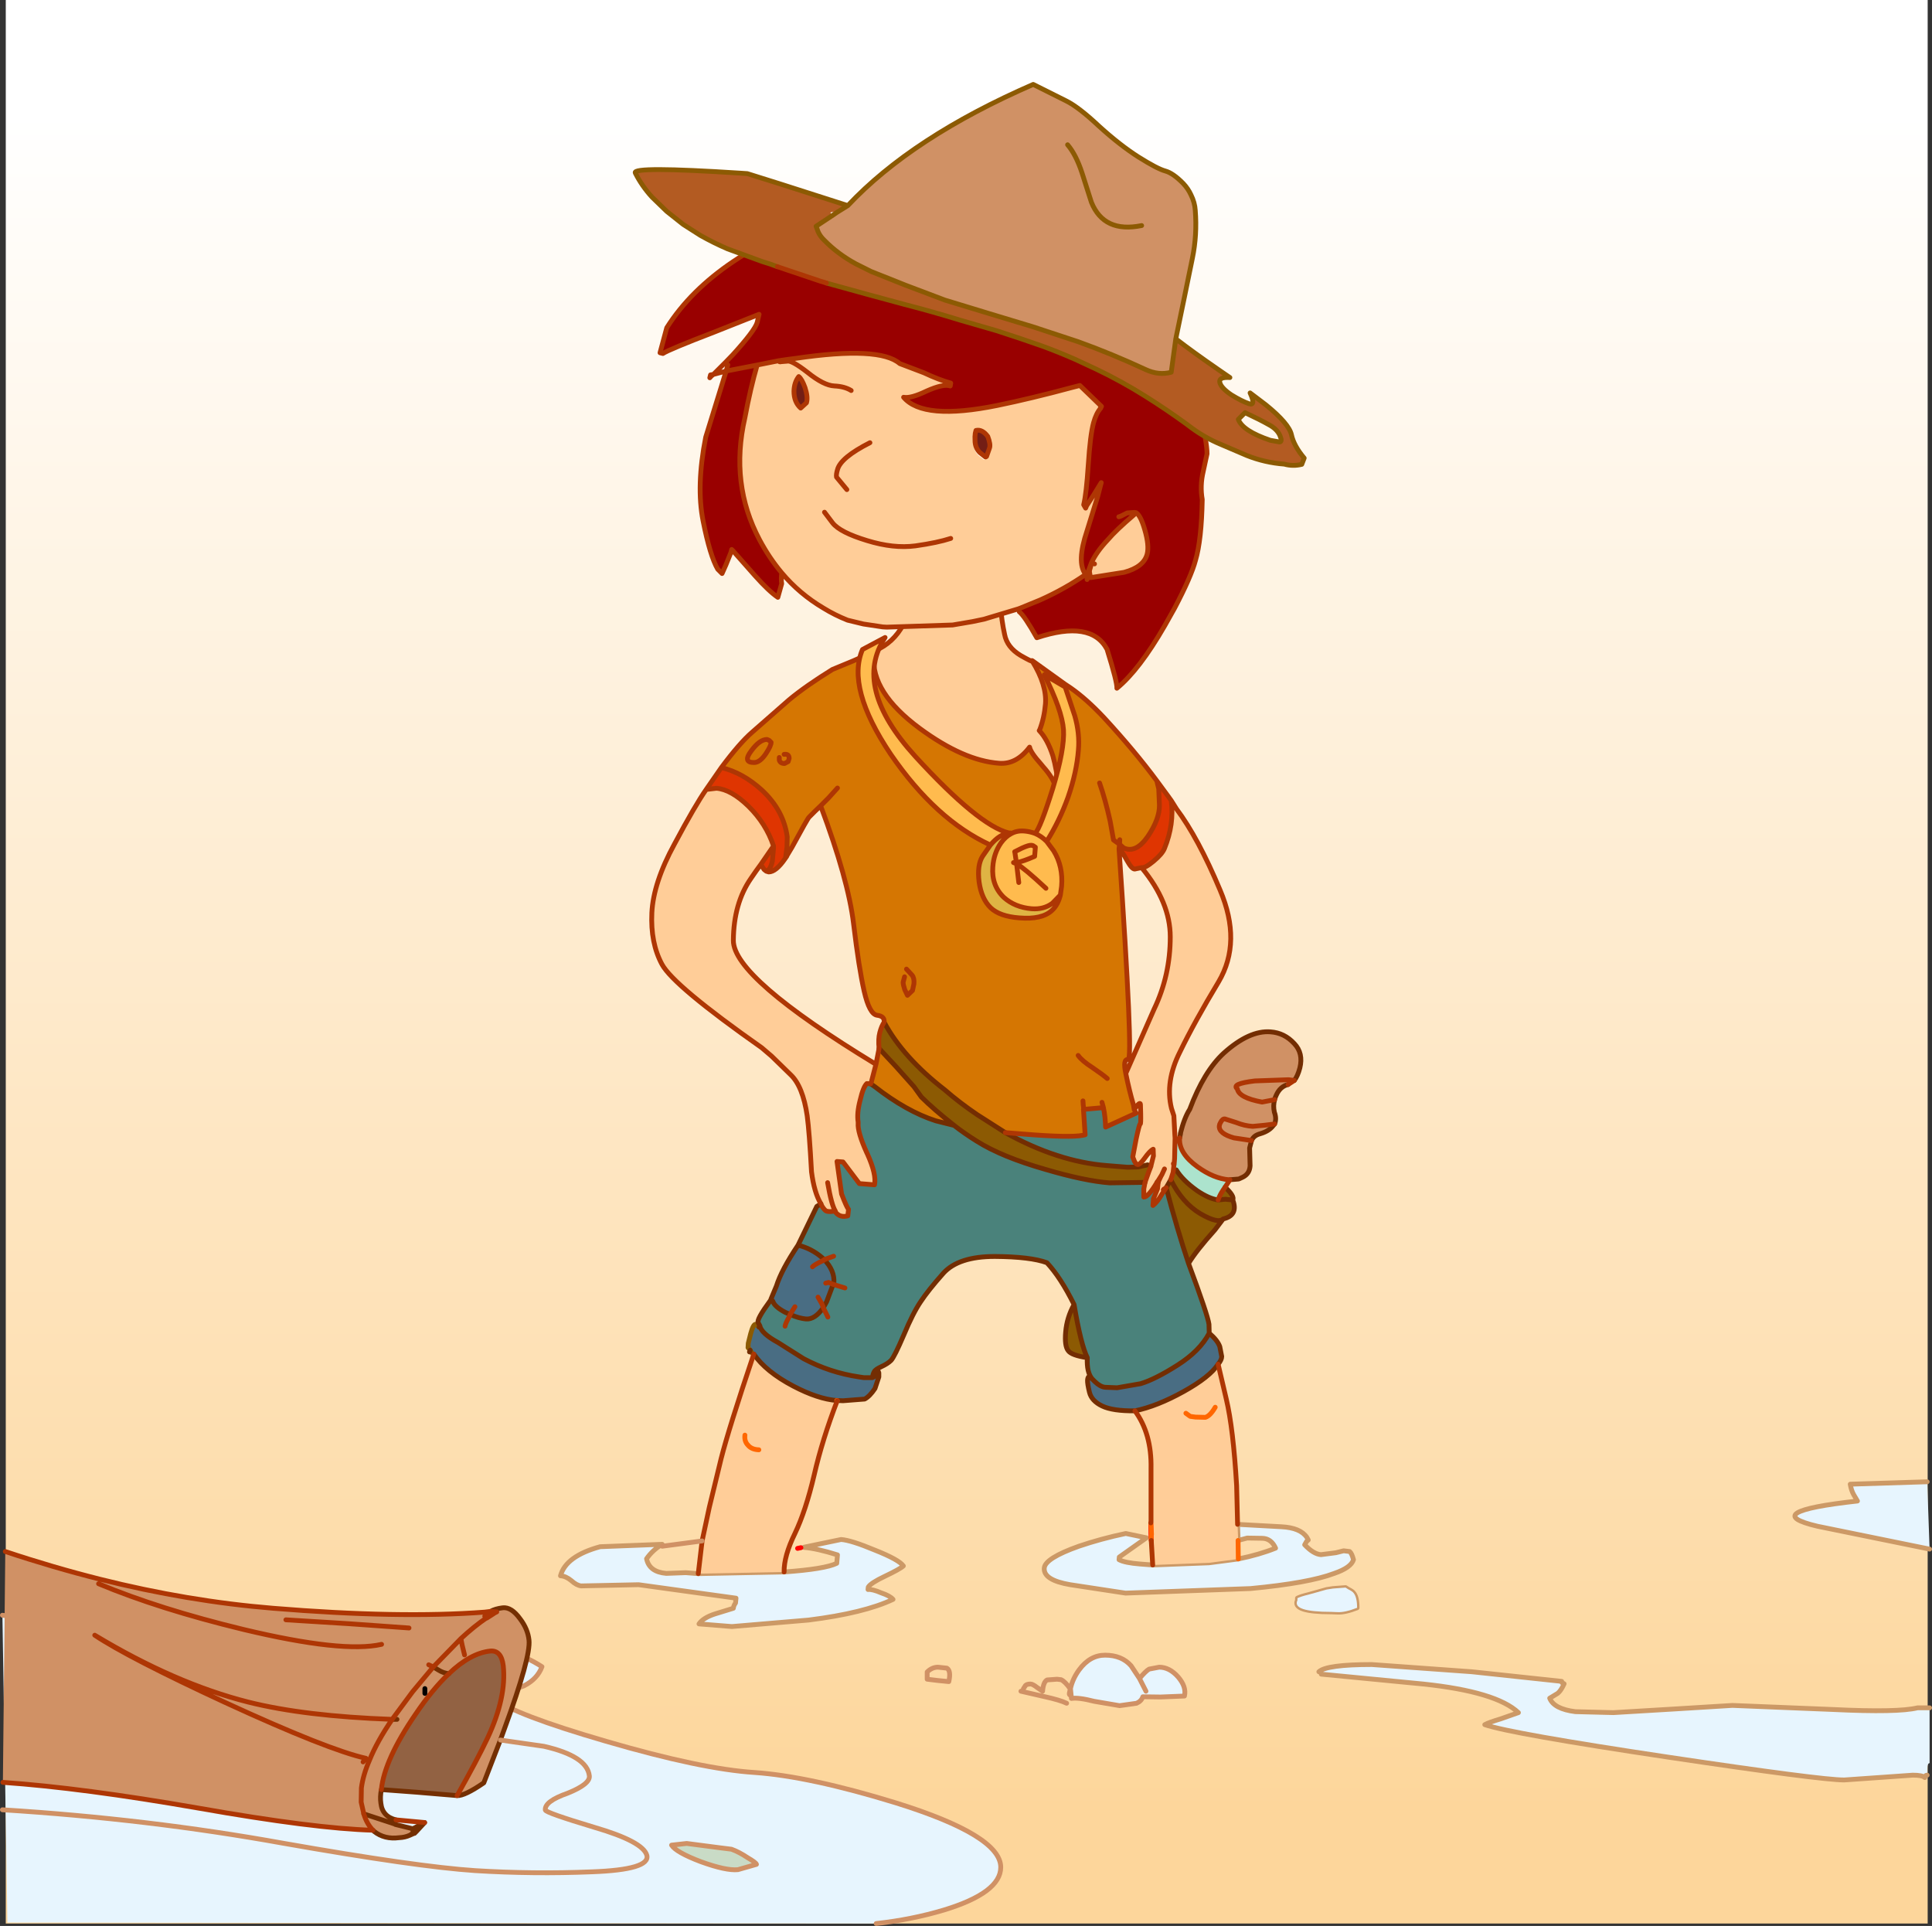
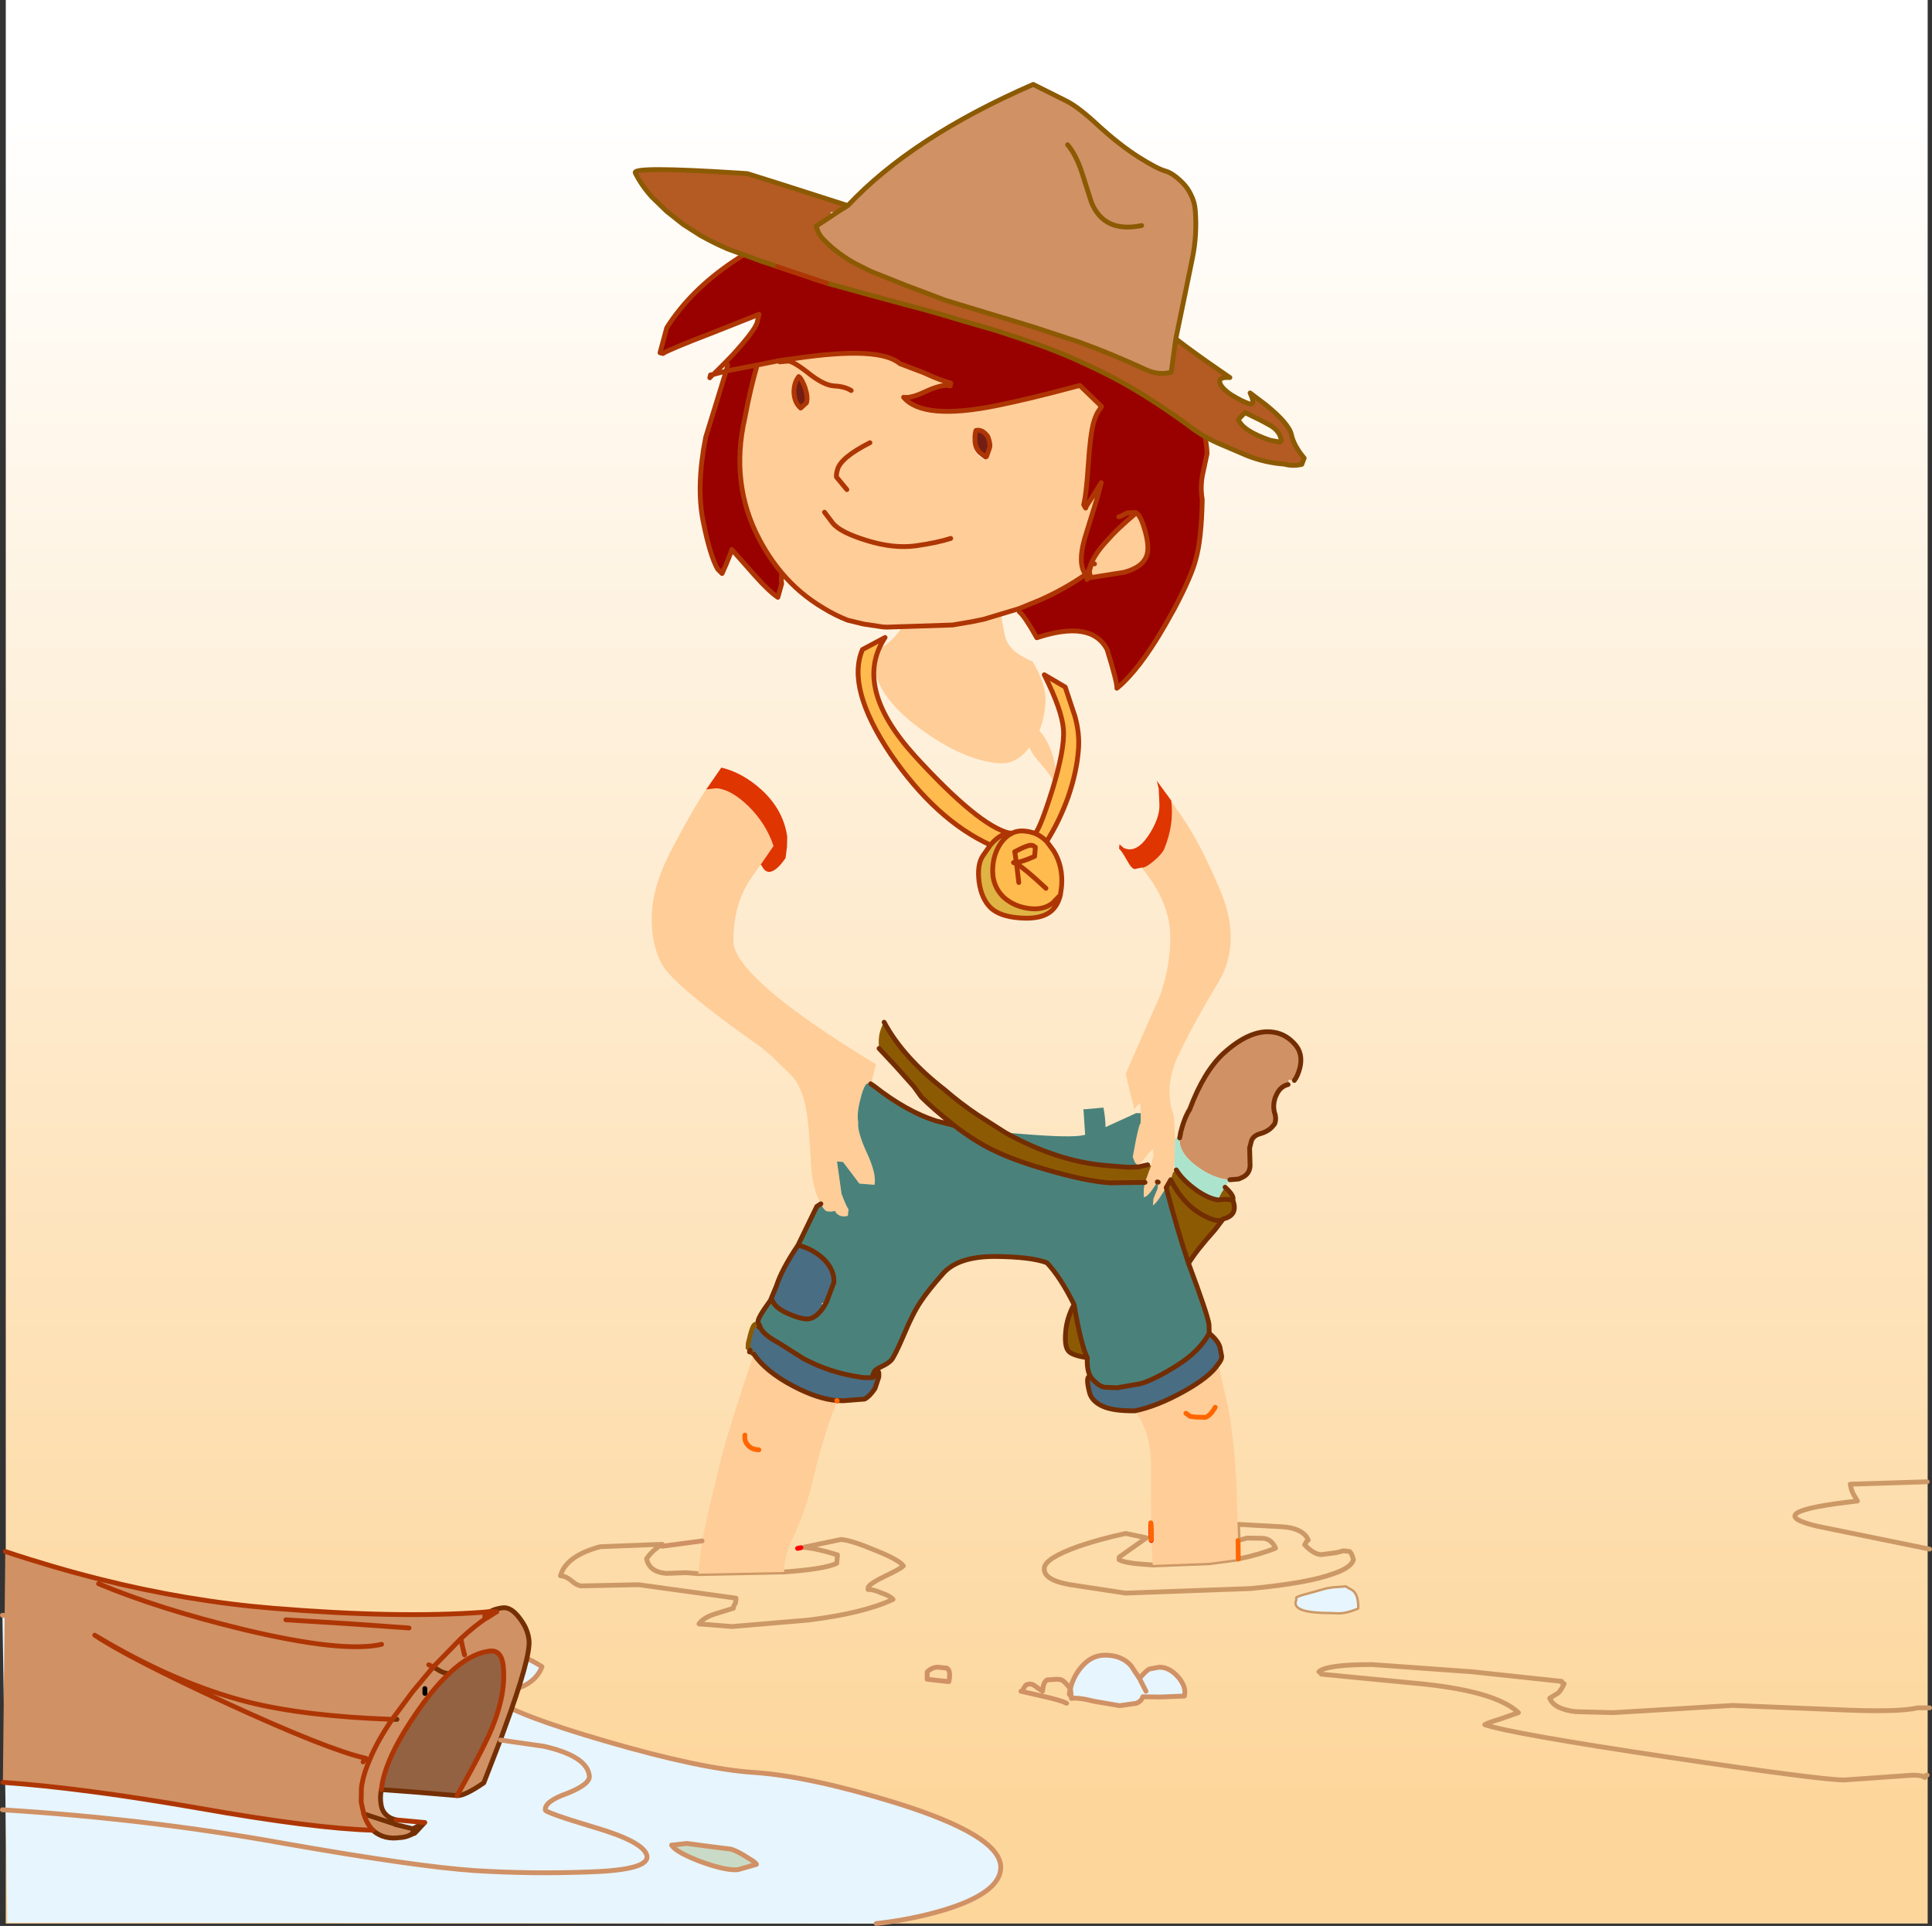
<svg xmlns="http://www.w3.org/2000/svg" height="400.45px" width="401.75px">
  <rect width="100%" height="100%" fill="#333333" stroke="none" />
  <g transform="matrix(1.0, 0.0, 0.0, 1.0, 87.35, 17.55)">
    <path d="M313.5 -17.55 L313.5 382.4 -86.15 382.4 -86.15 -17.55 313.5 -17.55" fill="url(#gradient0)" fill-rule="evenodd" stroke="none" />
    <path d="M-86.85 318.3 Q-52.75 322.6 -41.5 322.6 L-14.1 321.65 Q14.0 321.65 25.35 329.0 24.4 331.55 21.65 332.95 17.85 334.4 15.45 335.65 19.55 338.95 38.65 344.5 58.5 350.3 69.6 351.0 81.0 351.8 98.9 357.3 120.75 364.1 120.75 370.7 120.75 376.0 108.9 379.6 102.2 381.6 94.85 382.4 L-85.8 382.2 -86.85 318.3" fill="#e7f5fe" fill-rule="evenodd" stroke="none" />
    <path d="M-86.85 318.3 Q-52.75 322.6 -41.5 322.6 L-14.1 321.65 Q14.0 321.65 25.35 329.0 24.4 331.55 21.65 332.95 17.85 334.4 15.45 335.65 19.55 338.95 38.65 344.5 58.5 350.3 69.6 351.0 81.0 351.8 98.9 357.3 120.75 364.1 120.75 370.7 120.75 376.0 108.9 379.6 102.2 381.6 94.85 382.4" fill="none" stroke="#d09165" stroke-linecap="round" stroke-linejoin="round" stroke-width="1.0" />
-     <path d="M79.85 304.15 L87.55 302.55 Q89.65 302.7 94.55 304.75 99.6 306.75 100.5 308.05 99.8 308.7 96.65 310.2 93.7 311.6 93.2 312.45 L93.15 312.95 Q94.05 312.85 95.9 313.65 97.7 314.25 98.35 315.0 92.35 317.85 80.8 319.3 L64.85 320.65 58.0 320.1 Q58.85 318.85 61.25 318.05 L65.15 316.85 Q65.2 316.3 65.6 315.75 L65.7 314.75 45.45 311.95 33.5 312.2 Q32.55 312.1 31.45 311.1 30.3 310.15 29.2 310.1 30.3 306.0 37.45 304.05 L50.35 303.55 Q48.35 304.75 47.1 306.55 47.65 309.3 51.2 309.6 L55.25 309.45 57.85 309.65 75.7 309.3 Q84.2 308.7 86.65 307.5 L86.8 305.75 Q82.5 304.4 79.85 304.2 L79.85 304.15 M145.35 306.75 Q146.55 307.4 149.75 307.65 L152.35 307.85 164.05 307.4 170.15 306.6 Q174.55 305.7 177.9 304.35 177.0 302.35 175.15 302.3 L172.0 302.25 170.1 302.75 170.05 302.4 170.1 302.2 170.05 300.95 170.0 299.4 179.1 299.9 Q183.05 300.1 184.4 302.1 L184.7 302.65 184.35 302.95 183.95 303.65 Q185.8 305.6 187.35 305.7 L190.45 305.3 192.05 304.9 193.3 305.05 Q193.75 305.4 194.1 306.75 193.6 308.4 190.1 309.6 184.85 311.6 172.7 312.75 L146.7 313.7 135.2 311.95 Q129.6 311.0 129.8 308.5 129.95 306.45 137.0 303.95 141.55 302.4 146.75 301.3 L151.05 302.2 145.4 306.2 145.35 306.75 M313.9 304.55 L290.6 299.8 Q278.05 296.85 298.9 294.55 L298.1 293.2 Q297.6 292.3 297.4 291.05 L313.4 290.55 313.9 304.55 M313.4 351.55 L313.15 351.6 Q312.9 351.75 312.9 352.05 312.4 351.55 310.4 351.55 L296.15 352.55 Q291.3 352.55 259.5 347.8 226.75 342.9 221.4 341.05 222.2 340.6 224.7 339.85 L228.4 338.55 Q223.8 334.2 208.6 332.6 L187.4 330.55 Q187.4 330.05 186.9 330.05 188.5 328.55 197.9 328.55 L218.7 330.05 237.4 332.05 237.45 332.3 237.9 332.55 Q237.25 334.0 236.55 334.55 L234.9 335.55 Q235.8 337.8 240.25 338.35 L248.15 338.55 260.7 337.8 272.9 337.05 293.85 337.9 Q307.35 338.55 311.4 337.55 L313.9 337.55 313.9 349.05 Q313.55 349.05 313.45 349.75 L313.4 351.55 M188.55 312.95 L189.85 312.75 192.45 312.55 193.0 312.9 Q193.9 313.35 194.1 313.65 194.85 314.5 194.85 316.75 192.3 317.75 190.75 317.65 L189.5 317.6 Q181.25 317.6 182.45 315.2 L182.45 314.75 Q183.15 314.4 184.8 314.0 L188.55 312.95" fill="#e7f5fe" fill-rule="evenodd" stroke="none" />
    <path d="M79.85 304.15 L87.55 302.55 Q89.65 302.7 94.55 304.75 99.6 306.75 100.5 308.05 99.8 308.7 96.65 310.2 93.7 311.6 93.2 312.45 L93.15 312.95 Q94.05 312.85 95.9 313.65 97.7 314.25 98.35 315.0 92.35 317.85 80.8 319.3 L64.85 320.65 58.0 320.1 Q58.85 318.85 61.25 318.05 L65.15 316.85 Q65.2 316.3 65.6 315.75 L65.7 314.75 45.45 311.95 33.5 312.2 Q32.55 312.1 31.45 311.1 30.3 310.15 29.2 310.1 30.3 306.0 37.45 304.05 L50.35 303.55 Q48.35 304.75 47.1 306.55 47.65 309.3 51.2 309.6 L55.25 309.45 57.85 309.65 75.7 309.3 Q84.2 308.7 86.65 307.5 L86.8 305.75 Q82.5 304.4 79.85 304.2 L79.85 304.15 M145.35 306.75 L145.4 306.2 151.05 302.2 146.75 301.3 Q141.55 302.4 137.0 303.95 129.95 306.45 129.8 308.5 129.6 311.0 135.2 311.95 L146.7 313.7 172.7 312.75 Q184.85 311.6 190.1 309.6 193.6 308.4 194.1 306.75 193.75 305.4 193.3 305.05 L192.05 304.9 190.45 305.3 187.35 305.7 Q185.8 305.6 183.95 303.65 L184.35 302.95 184.7 302.65 184.4 302.1 Q183.05 300.1 179.1 299.9 L170.0 299.4 170.05 300.95 170.1 302.2 170.05 302.4 170.1 302.75 172.0 302.25 175.15 302.3 Q177.0 302.35 177.9 304.35 174.55 305.7 170.15 306.6 L164.05 307.4 152.35 307.85 149.75 307.65 Q146.55 307.4 145.35 306.75 M313.9 304.55 L290.6 299.8 Q278.05 296.85 298.9 294.55 L298.1 293.2 Q297.6 292.3 297.4 291.05 L313.4 290.55 M313.4 351.55 L313.15 351.6 Q312.9 351.75 312.9 352.05 312.4 351.55 310.4 351.55 L296.15 352.55 Q291.3 352.55 259.5 347.8 226.75 342.9 221.4 341.05 222.2 340.6 224.7 339.85 L228.4 338.55 Q223.8 334.2 208.6 332.6 L187.4 330.55 Q187.4 330.05 186.9 330.05 188.5 328.55 197.9 328.55 L218.7 330.05 237.4 332.05 237.45 332.3 237.9 332.55 Q237.25 334.0 236.55 334.55 L234.9 335.55 Q235.8 337.8 240.25 338.35 L248.15 338.55 260.7 337.8 272.9 337.05 293.85 337.9 Q307.35 338.55 311.4 337.55 L313.9 337.55 M188.55 312.95 L184.8 314.0 Q183.15 314.4 182.45 314.75 L182.45 315.2 Q181.25 317.6 189.5 317.6 L190.75 317.65 Q192.3 317.75 194.85 316.75 194.85 314.5 194.1 313.65 193.9 313.35 193.0 312.9 L192.45 312.55 189.85 312.75 188.55 312.95" fill="none" stroke="#cc9966" stroke-linecap="round" stroke-linejoin="round" stroke-width="1.0" />
    <path d="M-86.25 305.05 Q-76.35 308.35 -66.6 310.8 -48.3 315.4 -30.55 316.85 -4.35 319.0 13.45 317.65 L14.65 317.5 Q15.6 316.95 17.2 316.75 19.0 316.55 20.8 319.05 22.4 321.15 22.65 323.45 23.05 326.95 17.55 341.9 L16.7 344.25 13.25 353.15 Q9.25 355.9 7.7 355.8 11.85 348.45 14.05 343.8 18.0 335.35 17.3 328.8 16.9 325.5 14.55 325.75 10.45 326.2 6.0 330.45 2.6 333.65 -0.95 338.9 -7.4 348.3 -8.05 354.55 -8.35 356.1 -8.15 357.4 -7.85 360.15 -5.0 360.85 L-5.3 361.7 -11.7 359.6 -5.3 361.7 Q-5.2 361.7 -5.15 361.8 L-1.5 362.7 -1.45 363.6 -2.15 364.05 Q-3.15 364.5 -4.35 364.55 -7.4 364.95 -9.55 363.25 L-9.8 363.0 Q-22.05 362.65 -46.1 358.4 -70.2 354.2 -86.75 353.05 L-86.25 305.05 M13.85 318.9 L13.75 318.9 Q11.25 320.6 8.5 323.15 L2.75 329.05 1.8 328.6 2.75 329.05 8.5 323.15 Q11.25 320.6 13.75 318.9 L13.85 318.9 15.1 318.1 Q15.5 317.8 15.95 317.6 L14.65 317.5 13.45 318.5 13.85 318.9 M9.25 326.55 Q8.7 324.45 8.5 323.15 8.7 324.45 9.25 326.55 M2.75 329.05 L3.75 329.65 Q4.85 330.35 6.0 330.45 4.85 330.35 3.75 329.65 L2.75 329.05 -1.55 334.2 -5.8 339.95 -1.55 334.2 2.75 329.05 M-4.8 339.95 L-5.8 339.95 -4.8 339.95 M-11.7 359.6 L-12.25 357.15 -12.2 354.2 Q-11.85 351.5 -10.5 348.4 -8.95 344.55 -5.8 339.95 -24.0 339.3 -35.75 336.35 -50.95 332.5 -67.65 322.45 -60.6 327.15 -40.4 336.5 -19.1 346.3 -11.25 348.05 L-11.85 348.8 -11.25 348.05 Q-19.1 346.3 -40.4 336.5 -60.6 327.15 -67.65 322.45 -50.95 332.5 -35.75 336.35 -24.0 339.3 -5.8 339.95 -8.95 344.55 -10.5 348.4 -11.85 351.5 -12.2 354.2 L-12.25 357.15 -11.7 359.6 Q-11.1 361.65 -9.8 363.0 -11.1 361.65 -11.7 359.6 M-8.0 324.35 Q-16.05 326.2 -36.75 321.25 -54.3 317.0 -66.85 311.75 -54.3 317.0 -36.75 321.25 -16.05 326.2 -8.0 324.35 M-2.3 320.95 L-14.95 320.05 -27.9 319.25 -14.95 320.05 -2.3 320.95" fill="#d09165" fill-rule="evenodd" stroke="none" />
    <path d="M-8.05 354.55 Q-7.4 348.3 -0.95 338.9 2.6 333.65 6.0 330.45 10.45 326.2 14.55 325.75 16.9 325.5 17.3 328.8 18.0 335.35 14.05 343.8 11.85 348.45 7.7 355.8 L-0.65 355.1 -8.05 354.55" fill="#926243" fill-rule="evenodd" stroke="none" />
    <path d="M69.95 370.1 L68.2 370.6 66.1 371.2 Q63.65 371.45 58.4 369.55 53.25 367.6 52.3 366.1 L55.45 365.75 62.35 366.65 64.75 366.95 Q66.3 367.5 68.1 368.7 69.9 369.75 69.95 370.1" fill="#c9dbc6" fill-rule="evenodd" stroke="none" />
    <path d="M14.65 317.5 Q15.6 316.95 17.2 316.75 19.0 316.55 20.8 319.05 22.4 321.15 22.65 323.45 23.05 326.95 17.55 341.9 L16.7 344.25 13.25 353.15 Q9.25 355.9 7.7 355.8 L-0.65 355.1 -8.05 354.55 Q-8.35 356.1 -8.15 357.4 -7.85 360.15 -5.0 360.85 M6.0 330.45 Q4.85 330.35 3.75 329.65 L2.75 329.05 M-5.8 339.95 L-4.8 339.95 M-11.7 359.6 L-5.3 361.7 Q-5.2 361.7 -5.15 361.8 L-1.5 362.7 -1.45 363.6 -2.15 364.05 Q-3.15 364.5 -4.35 364.55 -7.4 364.95 -9.55 363.25 L-9.8 363.0 M0.95 361.4 L-0.75 363.25 -1.15 363.65 -1.25 363.65 -2.15 364.05 M0.95 361.4 L-1.5 362.7" fill="none" stroke="#742f02" stroke-linecap="round" stroke-linejoin="round" stroke-width="1.0" />
    <path d="M16.7 344.25 L25.75 345.55 Q34.75 347.6 35.2 351.7 35.4 353.4 30.7 355.3 25.85 357.0 26.05 358.8 26.1 359.35 36.25 362.4 46.35 365.35 47.15 368.2 47.95 371.2 35.75 371.65 23.5 372.15 11.45 371.4 -0.65 370.6 -28.5 365.7 -56.45 360.65 -86.85 358.75 M69.95 370.1 Q69.9 369.75 68.1 368.7 66.3 367.5 64.75 366.95 L62.35 366.65 55.45 365.75 52.3 366.1 Q53.25 367.6 58.4 369.55 63.65 371.45 66.1 371.2 L68.2 370.6 69.95 370.1" fill="none" stroke="#d09165" stroke-linecap="round" stroke-linejoin="round" stroke-width="1.0" />
    <path d="M-86.25 305.05 Q-76.35 308.35 -66.6 310.8 -48.3 315.4 -30.55 316.85 -4.35 319.0 13.45 317.65 L14.65 317.5 15.95 317.6 Q15.5 317.8 15.1 318.1 L13.85 318.9 13.45 318.5 14.65 317.5 M1.8 328.6 L2.75 329.05 8.5 323.15 Q11.25 320.6 13.75 318.9 L13.85 318.9 M7.7 355.8 Q11.85 348.45 14.05 343.8 18.0 335.35 17.3 328.8 16.9 325.5 14.55 325.75 10.45 326.2 6.0 330.45 2.6 333.65 -0.95 338.9 -7.4 348.3 -8.05 354.55 M8.5 323.15 Q8.7 324.45 9.25 326.55 M2.75 329.05 L-1.55 334.2 -5.8 339.95 Q-8.95 344.55 -10.5 348.4 -11.85 351.5 -12.2 354.2 L-12.25 357.15 -11.7 359.6 Q-11.1 361.65 -9.8 363.0 -22.05 362.65 -46.1 358.4 -70.2 354.2 -86.75 353.05 M-66.85 311.75 Q-54.3 317.0 -36.75 321.25 -16.05 326.2 -8.0 324.35 M-11.85 348.8 L-11.25 348.05 Q-19.1 346.3 -40.4 336.5 -60.6 327.15 -67.65 322.45 -50.95 332.5 -35.75 336.35 -24.0 339.3 -5.8 339.95 M-27.9 319.25 L-14.95 320.05 -2.3 320.95 M-5.0 360.85 L0.95 361.4" fill="none" stroke="#ae3604" stroke-linecap="round" stroke-linejoin="round" stroke-width="1.0" />
    <path d="M156.2 148.9 L157.3 150.65 Q161.8 156.65 166.35 167.5 170.95 178.3 166.05 186.6 161.05 194.9 158.0 201.2 154.9 207.35 156.25 212.9 L156.75 214.45 156.95 218.3 157.0 219.1 156.9 223.35 156.8 224.6 156.65 224.4 156.75 224.8 156.6 226.2 156.1 227.75 155.15 229.4 154.2 230.85 Q153.3 232.4 152.4 233.1 L152.5 231.7 153.35 229.65 153.5 228.25 153.5 228.2 154.1 226.95 153.35 228.15 153.3 228.2 Q151.4 231.4 150.5 231.35 L150.5 229.65 150.75 228.3 151.55 226.05 152.0 224.9 152.0 224.8 152.5 222.8 152.45 221.4 Q151.75 221.75 150.65 223.3 149.7 224.6 149.25 224.6 148.85 224.55 148.55 223.9 L148.2 223.0 148.9 219.3 Q149.6 216.05 149.75 216.15 149.9 216.25 149.85 213.9 L149.8 212.1 Q149.75 211.35 148.5 213.15 L148.35 212.2 Q147.5 209.35 146.75 205.65 L152.65 192.25 Q156.0 185.25 156.0 177.25 156.0 170.05 150.05 162.85 150.75 163.0 152.55 161.5 154.35 160.0 154.8 158.85 156.85 153.8 156.2 148.9 M165.95 266.1 L167.65 273.35 Q169.1 279.45 169.8 291.35 L170.0 299.4 170.05 300.95 170.1 302.2 170.05 302.4 170.1 302.75 170.15 306.6 164.05 307.4 152.35 307.85 152.05 302.75 152.05 302.6 152.05 302.55 152.05 302.4 Q152.0 301.85 152.1 301.5 L152.0 299.5 151.95 299.2 151.95 299.15 151.95 299.1 151.95 299.05 152.0 298.9 152.0 287.75 Q152.15 280.55 148.65 275.8 153.25 274.85 158.75 271.8 164.25 268.75 165.95 266.1 M86.75 273.7 Q83.65 281.75 81.95 289.15 80.2 296.6 77.95 301.3 75.65 306.0 75.7 309.3 L57.85 309.65 58.65 302.85 60.15 295.85 62.6 285.75 Q64.2 279.45 69.4 264.0 71.9 267.65 77.6 270.65 82.75 273.35 86.65 273.65 L86.75 273.7 M59.5 146.6 L61.65 146.35 Q64.7 146.6 68.3 150.1 71.95 153.7 73.5 158.35 L70.85 162.2 Q69.95 163.4 68.8 165.1 65.2 170.3 65.15 178.0 65.1 185.7 94.8 203.75 L93.85 207.4 93.7 207.8 92.9 207.75 Q92.15 208.45 91.5 211.25 90.8 213.95 91.1 215.75 L91.1 216.0 Q90.95 217.85 92.9 222.15 L93.0 222.35 Q94.95 226.65 94.5 228.8 L91.35 228.55 87.95 224.05 86.7 223.95 87.65 230.7 Q88.7 233.45 89.1 233.9 L88.95 235.25 Q87.35 235.7 86.4 234.5 L86.35 234.25 Q84.6 234.55 84.2 234.05 83.65 233.5 83.35 232.75 81.95 230.4 81.4 226.1 80.95 217.8 80.5 214.45 79.6 208.3 77.05 205.9 L73.1 202.05 71.05 200.3 Q52.7 187.4 50.3 182.95 47.9 178.5 48.2 172.25 48.5 166.0 52.9 157.95 57.25 149.8 59.5 146.6 M84.75 228.35 Q85.55 233.0 86.35 234.25 85.55 233.0 84.75 228.35 M127.3 119.9 Q130.35 124.85 130.05 128.8 129.8 131.75 128.85 134.2 L128.75 134.35 Q130.5 136.2 131.6 139.65 132.4 142.5 132.8 146.35 L132.2 146.3 Q131.75 144.3 129.55 141.85 L129.1 141.3 Q126.95 138.9 126.75 137.8 124.0 141.45 120.4 141.15 113.0 140.6 103.9 133.9 93.75 126.4 94.35 118.8 L94.5 117.9 95.65 117.25 Q99.1 115.4 100.95 111.4 L120.6 107.7 Q120.95 111.65 121.55 114.35 122.05 117.05 124.9 118.75 127.45 120.2 127.3 119.9 M154.8 225.5 L154.25 226.7 154.1 226.95 154.25 226.7 154.8 225.5 M155.15 229.4 L155.05 229.45 154.95 229.55 Q154.65 229.65 154.55 229.85 L154.65 230.15 155.15 229.4 M165.35 275.05 Q164.3 276.85 163.3 277.15 L161.25 277.1 160.15 276.95 159.25 276.3 160.15 276.95 161.25 277.1 163.3 277.15 Q164.3 276.85 165.35 275.05 M70.45 283.9 Q68.95 283.85 68.2 282.95 67.4 282.15 67.55 280.85 67.4 282.15 68.2 282.95 68.95 283.85 70.45 283.9" fill="#ffcd98" fill-rule="evenodd" stroke="none" />
    <path d="M62.65 142.05 Q67.1 143.1 71.1 146.75 75.6 150.95 76.35 156.45 L76.3 158.55 76.0 160.85 75.9 161.0 Q74.0 163.75 72.5 163.75 L72.0 163.6 71.55 163.25 70.85 162.2 73.5 158.35 Q71.95 153.7 68.3 150.1 64.7 146.6 61.65 146.35 L59.5 146.6 62.65 142.05 M72.0 163.6 Q72.85 163.3 73.25 161.55 L73.5 158.8 73.5 158.35 73.5 158.8 73.25 161.55 Q72.85 163.3 72.0 163.6 M127.35 119.85 L127.3 119.9 127.25 119.8 127.35 119.85 M94.35 118.8 L94.05 118.1 94.5 117.9 94.35 118.8 M153.2 144.8 L155.7 148.2 155.8 148.35 156.2 148.9 Q156.85 153.8 154.8 158.85 154.35 160.0 152.55 161.5 150.75 163.0 150.05 162.85 L148.6 163.15 Q148.0 163.15 147.0 161.35 146.0 159.5 145.35 158.9 L145.45 158.0 146.3 158.75 Q148.85 159.95 151.35 156.35 153.8 152.7 153.75 149.85 L153.6 146.45 153.2 144.8" fill="#df3501" fill-rule="evenodd" stroke="none" />
    <path d="M167.4 229.3 Q169.4 231.15 169.0 231.95 170.2 235.15 167.0 235.9 L165.3 238.15 Q161.35 242.55 159.8 245.15 157.45 238.1 155.15 229.4 L156.1 227.75 156.6 226.2 157.25 225.7 Q158.55 227.85 161.55 230.0 164.05 231.7 165.95 231.95 166.25 231.0 167.05 229.8 L167.4 229.3 M138.75 264.75 Q135.4 264.25 134.75 263.25 134.0 262.25 134.25 259.4 134.5 256.4 136.0 253.7 137.4 262.0 138.75 264.75 M95.45 200.45 Q95.25 198.45 95.6 197.15 95.95 195.8 96.5 195.0 100.45 202.35 109.1 209.05 112.2 211.75 115.9 214.25 L121.7 217.95 Q132.6 224.0 142.8 224.8 L147.15 225.15 149.25 225.1 149.3 225.1 151.3 224.65 152.0 224.8 152.0 224.9 151.55 226.05 150.75 228.3 143.4 228.4 Q138.2 228.0 130.05 225.6 120.95 223.0 115.8 219.75 113.15 218.1 111.05 216.45 106.8 213.1 104.25 210.55 L102.7 208.4 98.95 204.2 95.45 200.45 M83.95 244.5 L83.8 244.55 83.55 243.9 83.95 244.5 M73.1 252.75 L73.1 252.7 73.35 253.0 73.35 253.05 73.4 253.1 72.85 252.85 73.1 252.75 M68.65 263.2 L69.05 263.8 68.5 263.55 68.65 263.2 M167.0 235.9 Q165.95 236.95 162.25 234.8 158.55 232.6 156.1 227.75 158.55 232.6 162.25 234.8 165.95 236.95 167.0 235.9 M169.0 231.95 L167.9 231.85 167.5 231.8 165.95 231.95 167.5 231.8 167.9 231.85 169.0 231.95" fill="#8c5a03" fill-rule="evenodd" stroke="none" />
    <path d="M157.95 219.05 L158.15 218.1 Q158.3 217.7 158.1 218.15 158.9 214.9 160.05 213.1 163.0 205.2 167.15 201.4 172.45 196.65 176.85 197.0 179.75 197.2 181.8 199.45 183.7 201.45 182.95 204.5 182.5 206.2 181.8 207.1 L180.6 206.95 180.5 207.95 Q178.85 208.35 178.05 210.15 177.8 210.65 177.7 211.1 177.35 212.35 177.65 213.7 178.15 215.05 177.7 216.15 L177.4 216.5 Q176.55 217.65 174.65 218.2 173.35 218.55 172.9 219.6 L172.5 221.15 172.6 224.85 Q172.5 226.5 171.1 227.2 L170.35 227.55 170.2 227.6 168.4 227.75 168.2 227.75 Q165.05 227.5 161.65 225.05 157.7 222.2 157.95 219.05 M172.9 219.6 L169.25 219.05 Q166.05 218.15 166.2 216.55 166.25 216.15 166.45 215.85 166.85 215.05 167.35 215.1 L169.7 215.85 Q171.45 216.55 173.15 216.65 L175.75 216.4 177.7 216.15 175.75 216.4 173.15 216.65 Q171.45 216.55 169.7 215.85 L167.35 215.1 Q166.85 215.05 166.45 215.85 166.25 216.15 166.2 216.55 166.05 218.15 169.25 219.05 L172.9 219.6 M177.7 211.1 L175.1 211.6 Q170.25 210.7 169.95 208.85 168.6 207.8 173.6 207.2 L180.6 206.95 173.6 207.2 Q168.6 207.8 169.95 208.85 170.25 210.7 175.1 211.6 L177.7 211.1" fill="#d09165" fill-rule="evenodd" stroke="none" />
    <path d="M157.0 219.1 L157.95 219.05 Q157.7 222.2 161.65 225.05 165.05 227.5 168.2 227.75 L168.4 227.75 167.4 229.3 167.05 229.8 Q166.25 231.0 165.95 231.95 164.05 231.7 161.55 230.0 158.55 227.85 157.25 225.7 L156.75 224.8 156.8 224.7 156.8 224.6 156.9 223.35 157.0 219.1" fill="#ace3cd" fill-rule="evenodd" stroke="none" />
-     <path d="M75.7 139.3 Q76.75 139.15 76.75 140.15 L76.55 140.8 75.8 141.2 Q74.9 141.2 74.7 140.5 L74.7 139.95 74.7 140.5 Q74.9 141.2 75.8 141.2 L76.55 140.8 76.75 140.15 Q76.75 139.15 75.7 139.3 M69.45 141.0 Q67.05 141.0 68.85 138.6 70.6 136.2 72.15 136.2 L72.6 136.4 73.0 136.8 Q73.0 137.5 71.95 139.1 70.7 141.0 69.45 141.0 70.7 141.0 71.95 139.1 73.0 137.5 73.0 136.8 L72.6 136.4 72.15 136.2 Q70.6 136.2 68.85 138.6 67.05 141.0 69.45 141.0 M62.65 142.05 Q66.45 136.95 69.05 134.7 L76.75 127.95 Q80.25 125.05 85.75 121.65 L90.1 119.85 94.05 118.1 94.35 118.8 Q93.75 126.4 103.9 133.9 113.0 140.6 120.4 141.15 124.0 141.45 126.75 137.8 126.95 138.9 129.1 141.3 L129.55 141.85 Q131.75 144.3 132.2 146.3 L132.8 146.35 Q132.4 142.5 131.6 139.65 130.5 136.2 128.75 134.35 L128.85 134.2 Q129.8 131.75 130.05 128.8 130.35 124.85 127.3 119.9 L127.35 119.85 134.1 124.7 135.3 125.5 Q138.6 127.8 142.25 131.7 148.65 138.65 153.2 144.8 L153.6 146.45 153.75 149.85 Q153.8 152.7 151.35 156.35 148.85 159.95 146.3 158.75 L145.45 158.0 144.2 157.1 143.5 153.2 Q142.5 148.7 141.3 145.25 142.5 148.7 143.5 153.2 L144.2 157.1 145.45 158.0 145.5 157.05 145.45 158.0 145.35 158.9 145.35 159.0 Q148.35 202.9 147.25 202.75 146.1 202.6 146.75 205.65 147.5 209.35 148.35 212.2 L148.5 213.15 148.9 213.9 142.55 216.8 Q142.5 214.7 142.1 212.75 L138.2 213.1 138.0 213.05 137.95 213.1 138.3 218.4 137.85 218.5 Q135.2 219.05 125.45 218.25 L121.7 217.95 115.9 214.25 Q112.2 211.75 109.1 209.05 100.45 202.35 96.5 195.0 96.65 193.75 95.05 193.55 93.45 193.35 92.35 188.55 91.25 183.75 90.15 174.55 89.05 165.35 83.3 150.0 L82.1 151.15 80.9 152.35 Q80.6 152.6 77.35 158.6 L76.3 160.35 76.25 160.5 76.0 160.85 76.3 158.55 76.35 156.45 Q75.6 150.95 71.1 146.75 67.1 143.1 62.65 142.05 M86.8 146.3 L84.95 148.35 83.3 150.0 84.95 148.35 86.8 146.3 M94.8 203.75 L95.45 200.45 98.95 204.2 102.7 208.4 104.25 210.55 Q106.8 213.1 111.05 216.45 L107.25 215.5 Q101.15 213.55 94.5 208.35 94.55 207.7 93.85 207.4 L94.8 203.75 M101.15 183.95 L102.3 185.2 Q102.8 185.8 102.7 187.0 L102.4 188.4 101.35 189.4 100.8 188.25 Q100.45 187.2 100.45 186.7 L100.75 185.55 100.45 186.7 Q100.45 187.2 100.8 188.25 L101.35 189.4 102.4 188.4 102.7 187.0 Q102.8 185.8 102.3 185.2 L101.15 183.95 M137.85 211.35 L137.9 212.15 138.0 213.05 137.9 212.15 137.85 211.35 M142.9 206.7 Q142.05 205.95 139.85 204.45 137.6 203.0 136.85 201.9 137.6 203.0 139.85 204.45 142.05 205.95 142.9 206.7 M142.1 212.75 L141.8 211.65 142.1 212.75" fill="#d57602" fill-rule="evenodd" stroke="none" />
    <path d="M164.1 259.65 Q165.85 261.15 166.3 262.45 L166.7 264.5 Q166.7 265.2 165.95 266.1 164.25 268.75 158.75 271.8 153.25 274.85 148.65 275.8 144.05 275.85 141.85 274.8 139.65 273.75 139.2 271.95 138.75 270.1 138.8 269.4 138.85 268.65 139.25 268.65 L139.75 269.15 139.85 269.25 139.9 269.3 140.35 269.75 Q141.45 270.8 142.45 270.9 L144.95 271.0 149.85 270.15 Q152.85 269.25 157.5 266.3 162.15 263.35 164.1 259.65 M94.05 268.9 Q94.8 268.65 95.2 267.4 L95.4 267.9 95.4 268.75 94.6 271.15 Q93.5 272.8 92.45 273.35 L87.95 273.7 86.75 273.65 86.65 273.65 Q82.75 273.35 77.6 270.65 71.9 267.65 69.4 264.0 L69.05 263.8 68.65 263.2 68.2 262.65 68.25 261.75 68.75 259.75 Q69.3 257.75 69.8 257.8 L69.85 257.8 70.5 258.4 70.65 258.1 Q70.95 259.7 74.45 261.6 L79.75 264.95 Q85.2 267.85 91.3 268.75 L92.3 268.9 94.05 268.9 M83.8 244.55 L83.95 244.5 84.05 244.35 Q86.25 246.65 86.05 249.2 L85.9 249.5 84.95 249.1 84.35 249.25 84.95 249.1 85.9 249.5 84.55 253.1 83.5 253.45 83.8 254.15 83.85 254.35 Q82.1 256.85 80.25 256.7 78.7 256.55 76.95 255.75 L75.9 255.3 Q73.75 254.15 73.4 253.1 L73.35 253.05 73.35 253.0 73.1 252.7 73.1 252.75 72.95 252.6 74.1 249.85 Q75.15 246.5 78.6 241.35 81.4 242.05 83.55 243.9 L83.8 244.55 Q82.0 245.4 81.6 245.85 82.0 245.4 83.8 244.55 M77.95 254.15 L76.95 255.75 77.95 254.15 M82.75 252.15 L83.5 253.45 82.75 252.15" fill="#496d83" fill-rule="evenodd" stroke="none" />
    <path d="M159.8 245.15 Q163.8 255.9 164.05 257.8 L164.1 259.65 Q162.15 263.35 157.5 266.3 152.85 269.25 149.85 270.15 L144.95 271.0 142.45 270.9 Q141.45 270.8 140.35 269.75 L139.9 269.3 139.85 269.25 139.75 269.15 Q138.6 267.8 138.75 264.75 137.4 262.0 136.0 253.7 133.2 248.05 130.35 245.0 126.95 243.75 119.5 243.7 111.95 243.7 108.8 247.2 105.65 250.75 104.1 253.1 102.5 255.45 100.6 260.0 98.65 264.55 97.95 265.3 97.25 266.0 95.95 266.6 94.65 267.2 94.45 267.65 94.2 268.05 94.05 268.9 L92.3 268.9 91.3 268.75 Q85.2 267.85 79.75 264.95 L74.45 261.6 Q70.95 259.7 70.65 258.1 L70.3 257.45 Q69.95 256.8 72.85 252.85 L73.4 253.1 Q73.75 254.15 75.9 255.3 L76.95 255.75 Q78.7 256.55 80.25 256.7 82.1 256.85 83.85 254.35 L84.55 253.1 85.9 249.5 86.05 249.2 Q86.25 246.65 84.05 244.35 L86.0 243.65 84.05 244.35 83.55 243.9 Q81.4 242.05 78.6 241.35 L82.5 233.3 83.35 232.75 Q83.65 233.5 84.2 234.05 84.6 234.55 86.35 234.25 L86.4 234.5 Q87.35 235.7 88.95 235.25 L89.1 233.9 Q88.7 233.45 87.65 230.7 L86.7 223.95 87.95 224.05 91.35 228.55 94.5 228.8 Q94.95 226.65 93.0 222.35 L92.9 222.15 Q90.95 217.85 91.1 216.0 L91.1 215.75 Q90.8 213.95 91.5 211.25 92.15 208.45 92.9 207.75 L93.7 207.8 94.5 208.35 Q101.15 213.55 107.25 215.5 L111.05 216.45 Q113.15 218.1 115.8 219.75 120.95 223.0 130.05 225.6 138.2 228.0 143.4 228.4 L150.75 228.3 150.5 229.65 150.5 231.35 Q151.4 231.4 153.3 228.2 L153.5 228.25 153.35 229.65 152.5 231.7 152.4 233.1 Q153.3 232.4 154.2 230.85 L155.15 229.4 Q157.45 238.1 159.8 245.15 M149.85 213.9 Q149.9 216.25 149.75 216.15 149.6 216.05 148.9 219.3 L148.2 223.0 148.55 223.9 Q148.85 224.55 149.25 224.6 L149.25 225.1 147.15 225.15 142.8 224.8 Q132.6 224.0 121.7 217.95 L125.45 218.25 Q135.2 219.05 137.85 218.5 L138.3 218.4 137.95 213.1 138.0 213.05 138.2 213.1 142.1 212.75 Q142.5 214.7 142.55 216.8 L148.9 213.9 149.85 213.9 M88.35 250.25 L85.9 249.5 88.35 250.25 M83.85 254.35 L84.8 256.3 83.85 254.35 M75.9 258.2 Q75.95 257.7 76.75 256.25 L76.95 255.75 76.75 256.25 Q75.95 257.7 75.9 258.2" fill="#4a827b" fill-rule="evenodd" stroke="none" />
    <path d="M182.45 315.2 L182.45 314.75 Q183.15 314.4 184.8 314.0 L188.55 312.95 189.85 312.75 192.45 312.55 193.0 312.9 Q193.9 313.35 194.1 313.65 194.85 314.5 194.85 316.75 192.3 317.75 190.75 317.65 L189.5 317.6 Q181.25 317.6 182.45 315.2" fill="#e7f5fe" fill-rule="evenodd" stroke="none" />
    <path d="M152.05 302.75 L152.05 302.6 M152.05 302.55 L152.05 302.4 152.0 302.15 151.95 299.5 151.95 299.2 151.95 299.15 M86.75 273.65 L86.75 273.7 M79.2 304.25 L78.5 304.4" fill="none" stroke="#ff0000" stroke-linecap="round" stroke-linejoin="round" stroke-width="1.0" />
    <path d="M70.5 258.4 L69.85 257.8 69.8 257.8 Q69.3 257.75 68.75 259.75 L68.25 261.75 68.2 262.65 68.65 263.2 69.05 263.8" fill="none" stroke="#8c5a03" stroke-linecap="round" stroke-linejoin="round" stroke-width="1.0" />
    <path d="M157.95 219.05 L158.15 218.1 Q158.3 217.7 158.1 218.15 158.9 214.9 160.05 213.1 163.0 205.2 167.15 201.4 172.45 196.65 176.85 197.0 179.75 197.2 181.8 199.45 183.7 201.45 182.95 204.5 182.5 206.2 181.8 207.1 M180.5 207.95 Q178.85 208.35 178.05 210.15 177.8 210.65 177.7 211.1 177.35 212.35 177.65 213.7 178.15 215.05 177.7 216.15 L177.4 216.5 Q176.55 217.65 174.65 218.2 173.35 218.55 172.9 219.6 L172.5 221.15 172.6 224.85 Q172.5 226.5 171.1 227.2 L170.35 227.55 170.2 227.6 168.4 227.75 M167.4 229.3 Q169.4 231.15 169.0 231.95 170.2 235.15 167.0 235.9 L165.3 238.15 Q161.35 242.55 159.8 245.15 163.8 255.9 164.05 257.8 L164.1 259.65 Q165.85 261.15 166.3 262.45 L166.7 264.5 Q166.7 265.2 165.95 266.1 164.25 268.75 158.75 271.8 153.25 274.85 148.65 275.8 144.05 275.85 141.85 274.8 139.65 273.75 139.2 271.95 138.75 270.1 138.8 269.4 138.85 268.65 139.25 268.65 L139.75 269.15 Q138.6 267.8 138.75 264.75 135.4 264.25 134.75 263.25 134.0 262.25 134.25 259.4 134.5 256.4 136.0 253.7 133.2 248.05 130.35 245.0 126.95 243.75 119.5 243.7 111.95 243.7 108.8 247.2 105.65 250.75 104.1 253.1 102.5 255.45 100.6 260.0 98.65 264.55 97.95 265.3 97.25 266.0 95.95 266.6 94.65 267.2 94.45 267.65 94.2 268.05 94.05 268.9 94.8 268.65 95.2 267.4 L95.4 267.9 95.4 268.75 94.6 271.15 Q93.5 272.8 92.45 273.35 L87.95 273.7 86.75 273.65 86.65 273.65 Q82.75 273.35 77.6 270.65 71.9 267.65 69.4 264.0 M121.7 217.95 Q132.6 224.0 142.8 224.8 L147.15 225.15 149.25 225.1 149.3 225.1 151.3 224.65 M157.25 225.7 Q158.55 227.85 161.55 230.0 164.05 231.7 165.95 231.95 L167.5 231.8 167.9 231.85 169.0 231.95 M155.15 229.4 L156.1 227.75 Q158.55 232.6 162.25 234.8 165.95 236.95 167.0 235.9 M153.5 228.25 L153.3 228.2 M111.05 216.45 Q113.15 218.1 115.8 219.75 120.95 223.0 130.05 225.6 138.2 228.0 143.4 228.4 L150.75 228.3 M155.15 229.4 Q157.45 238.1 159.8 245.15 M121.7 217.95 L115.9 214.25 Q112.2 211.75 109.1 209.05 100.45 202.35 96.5 195.0 M111.05 216.45 Q106.8 213.1 104.25 210.55 L102.7 208.4 98.95 204.2 95.45 200.45 M94.5 208.35 Q101.15 213.55 107.25 215.5 L111.05 216.45 M93.7 207.8 L94.5 208.35 M78.6 241.35 L82.5 233.3 83.35 232.75 M84.05 244.35 L83.55 243.9 Q81.4 242.05 78.6 241.35 75.15 246.5 74.1 249.85 L72.95 252.6 M73.1 252.75 L73.1 252.7 73.35 253.0 73.35 253.05 73.4 253.1 Q73.75 254.15 75.9 255.3 L76.95 255.75 Q78.7 256.55 80.25 256.7 82.1 256.85 83.85 254.35 L84.55 253.1 85.9 249.5 86.05 249.2 Q86.25 246.65 84.05 244.35 M70.65 258.1 Q70.95 259.7 74.45 261.6 L79.75 264.95 Q85.2 267.85 91.3 268.75 L92.3 268.9 94.05 268.9 M139.75 269.15 L139.85 269.25 139.9 269.3 140.35 269.75 Q141.45 270.8 142.45 270.9 L144.95 271.0 149.85 270.15 Q152.85 269.25 157.5 266.3 162.15 263.35 164.1 259.65 M138.75 264.75 Q137.4 262.0 136.0 253.7 M72.85 252.85 Q69.95 256.8 70.3 257.45 L70.65 258.1 70.5 258.4 M72.85 252.85 L73.1 252.75 M68.5 263.55 L68.65 263.2" fill="none" stroke="#732d02" stroke-linecap="round" stroke-linejoin="round" stroke-width="1.0" />
    <path d="M170.1 302.75 L170.15 306.6 M152.05 302.6 L152.05 302.55 M151.95 299.15 L151.95 299.1 M86.65 273.65 L86.75 273.7 M159.25 276.3 L160.15 276.95 161.25 277.1 163.3 277.15 Q164.3 276.85 165.35 275.05 M67.55 280.85 Q67.4 282.15 68.2 282.95 68.95 283.85 70.45 283.9 M151.95 299.2 L152.0 299.5 152.1 301.5 Q152.0 301.85 152.05 302.4" fill="none" stroke="#ff6600" stroke-linecap="round" stroke-linejoin="round" stroke-width="1.0" />
-     <path d="M156.2 148.9 L157.3 150.65 Q161.8 156.65 166.35 167.5 170.95 178.3 166.05 186.6 161.05 194.9 158.0 201.2 154.9 207.35 156.25 212.9 L156.75 214.45 156.95 218.3 157.0 219.1 156.9 223.35 156.8 224.6 156.65 224.4 156.75 224.8 156.6 226.2 156.1 227.75 M181.8 207.1 L180.5 207.95 M168.4 227.75 L167.4 229.3 167.05 229.8 Q166.25 231.0 165.95 231.95 M165.95 266.1 L167.65 273.35 Q169.1 279.45 169.8 291.35 L170.0 299.4 M152.35 307.85 L152.05 302.75 M151.95 299.1 L151.95 299.05 152.0 298.9 152.0 287.75 Q152.15 280.55 148.65 275.8 M86.75 273.7 Q83.65 281.75 81.95 289.15 80.2 296.6 77.95 301.3 75.65 306.0 75.7 309.3 M57.85 309.65 L58.65 302.85 60.15 295.85 62.6 285.75 Q64.2 279.45 69.4 264.0 M69.45 141.0 Q70.7 141.0 71.95 139.1 73.0 137.5 73.0 136.8 L72.6 136.4 72.15 136.2 Q70.6 136.2 68.85 138.6 67.05 141.0 69.45 141.0 M74.7 139.95 L74.7 140.5 Q74.9 141.2 75.8 141.2 L76.55 140.8 76.75 140.15 Q76.75 139.15 75.7 139.3 M94.05 118.1 L90.1 119.85 85.75 121.65 Q80.25 125.05 76.75 127.95 L69.05 134.7 Q66.45 136.95 62.65 142.05 67.1 143.1 71.1 146.75 75.6 150.95 76.35 156.45 L76.3 158.55 76.0 160.85 76.25 160.5 76.3 160.35 77.35 158.6 Q80.6 152.6 80.9 152.35 L82.1 151.15 83.3 150.0 84.95 148.35 86.8 146.3 M59.5 146.6 L61.65 146.35 Q64.7 146.6 68.3 150.1 71.95 153.7 73.5 158.35 L73.5 158.8 73.25 161.55 Q72.85 163.3 72.0 163.6 L72.5 163.75 Q74.0 163.75 75.9 161.0 L76.0 160.85 M62.65 142.05 L59.5 146.6 Q57.25 149.8 52.9 157.95 48.5 166.0 48.2 172.25 47.9 178.5 50.3 182.95 52.7 187.4 71.05 200.3 L73.1 202.05 77.05 205.9 Q79.6 208.3 80.5 214.45 80.95 217.8 81.4 226.1 81.95 230.4 83.35 232.75 83.65 233.5 84.2 234.05 84.6 234.55 86.35 234.25 85.55 233.0 84.75 228.35 M70.85 162.2 Q69.95 163.4 68.8 165.1 65.2 170.3 65.15 178.0 65.1 185.7 94.8 203.75 L95.45 200.45 Q95.25 198.45 95.6 197.15 95.95 195.8 96.5 195.0 96.65 193.75 95.05 193.55 93.45 193.35 92.35 188.55 91.25 183.75 90.15 174.55 89.05 165.35 83.3 150.0 M72.0 163.6 L71.55 163.25 70.85 162.2 73.5 158.35 M127.3 119.9 Q130.35 124.85 130.05 128.8 129.8 131.75 128.85 134.2 L128.75 134.35 Q130.5 136.2 131.6 139.65 132.4 142.5 132.8 146.35 L132.2 146.3 Q131.75 144.3 129.55 141.85 L129.1 141.3 Q126.95 138.9 126.75 137.8 124.0 141.45 120.4 141.15 113.0 140.6 103.9 133.9 93.75 126.4 94.35 118.8 L94.5 117.9 95.65 117.25 Q99.1 115.4 100.95 111.4 L120.6 107.7 Q120.95 111.65 121.55 114.35 122.05 117.05 124.9 118.75 127.45 120.2 127.3 119.9 L127.25 119.8 127.35 119.85 134.1 124.7 135.3 125.5 Q138.6 127.8 142.25 131.7 148.65 138.65 153.2 144.8 L155.7 148.2 155.8 148.35 156.2 148.9 Q156.85 153.8 154.8 158.85 154.35 160.0 152.55 161.5 150.75 163.0 150.05 162.85 156.0 170.05 156.0 177.25 156.0 185.25 152.65 192.25 L146.75 205.65 Q147.5 209.35 148.35 212.2 L148.5 213.15 Q149.75 211.35 149.8 212.1 L149.85 213.9 Q149.9 216.25 149.75 216.15 149.6 216.05 148.9 219.3 L148.2 223.0 148.55 223.9 Q148.85 224.55 149.25 224.6 149.7 224.6 150.65 223.3 151.75 221.75 152.45 221.4 L152.5 222.8 152.0 224.8 152.0 224.9 151.55 226.05 150.75 228.3 150.5 229.65 150.5 231.35 Q151.4 231.4 153.3 228.2 L153.35 228.15 154.1 226.95 154.25 226.7 154.8 225.5 M94.05 118.1 L94.5 117.9 M145.45 158.0 L146.3 158.75 Q148.85 159.95 151.35 156.35 153.8 152.7 153.75 149.85 L153.6 146.45 153.2 144.8 M100.75 185.55 L100.45 186.7 Q100.45 187.2 100.8 188.25 L101.35 189.4 102.4 188.4 102.7 187.0 Q102.8 185.8 102.3 185.2 L101.15 183.95 M141.3 145.25 Q142.5 148.7 143.5 153.2 L144.2 157.1 145.45 158.0 145.5 157.05 M145.35 158.9 L145.35 159.0 Q148.35 202.9 147.25 202.75 146.1 202.6 146.75 205.65 M145.45 158.0 L145.35 158.9 Q146.0 159.5 147.0 161.35 148.0 163.15 148.6 163.15 L150.05 162.85 M148.9 213.9 L148.5 213.15 M148.9 213.9 L142.55 216.8 Q142.5 214.7 142.1 212.75 L138.2 213.1 138.0 213.05 137.95 213.1 138.3 218.4 137.85 218.5 Q135.2 219.05 125.45 218.25 L121.7 217.95 M141.8 211.65 L142.1 212.75 M136.85 201.9 Q137.6 203.0 139.85 204.45 142.05 205.95 142.9 206.7 M138.0 213.05 L137.9 212.15 137.85 211.35 M154.1 226.95 L153.5 228.2 153.5 228.25 153.35 229.65 152.5 231.7 152.4 233.1 Q153.3 232.4 154.2 230.85 L155.15 229.4 154.65 230.15 154.55 229.85 Q154.65 229.65 154.95 229.55 L155.05 229.45 155.15 229.4 M168.4 227.75 L168.2 227.75 Q165.05 227.5 161.65 225.05 157.7 222.2 157.95 219.05 M93.85 207.4 L93.7 207.8 92.9 207.75 Q92.15 208.45 91.5 211.25 90.8 213.95 91.1 215.75 L91.1 216.0 Q90.95 217.85 92.9 222.15 L93.0 222.35 Q94.95 226.65 94.5 228.8 L91.35 228.55 87.95 224.05 86.7 223.95 87.65 230.7 Q88.7 233.45 89.1 233.9 L88.95 235.25 Q87.35 235.7 86.4 234.5 L86.35 234.25 M93.85 207.4 L94.8 203.75 M83.95 244.5 L83.8 244.55 Q82.0 245.4 81.6 245.85 M84.05 244.35 L86.0 243.65 M76.95 255.75 L77.95 254.15 M84.35 249.25 L84.95 249.1 85.9 249.5 88.35 250.25 M83.5 253.45 L83.8 254.15 83.85 254.35 84.8 256.3 M83.5 253.45 L82.75 252.15 M76.95 255.75 L76.75 256.25 Q75.95 257.7 75.9 258.2 M181.8 207.1 L180.6 206.95 173.6 207.2 Q168.6 207.8 169.95 208.85 170.25 210.7 175.1 211.6 L177.7 211.1 M177.7 216.15 L175.75 216.4 173.15 216.65 Q171.45 216.55 169.7 215.85 L167.35 215.1 Q166.85 215.05 166.45 215.85 166.25 216.15 166.2 216.55 166.05 218.15 169.25 219.05 L172.9 219.6" fill="none" stroke="#ae3604" stroke-linecap="round" stroke-linejoin="round" stroke-width="1.0" />
    <path d="M58.65 302.85 L50.35 303.95" fill="none" stroke="#d09165" stroke-linecap="round" stroke-linejoin="round" stroke-width="1.0" />
    <path d="M1.0 333.55 L1.0 334.55" fill="none" stroke="#000000" stroke-linecap="round" stroke-linejoin="round" stroke-width="1.0" />
    <path d="M133.15 168.55 Q132.65 170.6 131.4 171.75 129.3 173.7 124.6 173.3 120.55 173.0 118.65 171.2 116.75 169.35 116.25 165.85 115.8 162.3 117.0 160.45 L118.6 158.15 Q120.6 155.8 122.5 155.7 L122.8 155.65 122.9 155.8 Q121.75 156.4 120.8 157.7 119.3 159.85 119.1 162.7 118.8 166.55 121.4 169.05 123.7 171.1 127.15 171.4 129.7 171.6 131.5 170.25 L133.15 168.55" fill="#dfb444" fill-rule="evenodd" stroke="none" />
    <path d="M122.9 155.8 Q124.15 155.1 125.7 155.25 126.85 155.35 127.9 155.75 129.0 154.6 131.55 146.45 134.05 138.2 133.8 134.2 133.5 130.1 129.8 122.75 L134.15 125.3 136.15 131.3 Q137.2 134.95 136.9 138.4 136.55 143.0 134.75 148.2 132.95 153.2 130.3 157.4 L131.75 159.35 Q133.75 162.6 133.4 166.75 L133.15 168.55 131.5 170.25 Q129.7 171.6 127.15 171.4 123.7 171.1 121.4 169.05 118.8 166.55 119.1 162.7 119.3 159.85 120.8 157.7 121.75 156.4 122.9 155.8 M118.6 158.15 Q107.25 152.95 97.85 139.25 88.6 125.45 92.0 117.5 L96.7 115.0 Q89.85 125.3 103.0 139.75 116.15 154.1 122.45 155.65 L122.5 155.7 Q120.6 155.8 118.6 158.15 M124.0 161.8 Q125.35 161.6 127.8 160.5 L127.95 158.6 127.7 158.45 Q127.55 158.25 127.1 158.2 126.6 158.15 125.15 158.8 L123.65 159.55 123.7 159.75 124.0 161.8 123.7 159.75 123.65 159.55 125.15 158.8 Q126.6 158.15 127.1 158.2 127.55 158.25 127.7 158.45 L127.95 158.6 127.8 160.5 Q125.35 161.6 124.0 161.8 L123.4 161.8 124.05 162.05 124.0 161.8 M130.15 167.15 Q125.7 163.0 124.05 162.05 125.7 163.0 130.15 167.15 M124.5 165.95 L124.15 162.95 124.05 162.05 124.15 162.95 124.5 165.95 M127.9 155.75 Q129.2 156.3 130.3 157.4 129.2 156.3 127.9 155.75" fill="#ffbb4e" fill-rule="evenodd" stroke="none" />
    <path d="M122.9 155.8 Q124.15 155.1 125.7 155.25 126.85 155.35 127.9 155.75 129.0 154.6 131.55 146.45 134.05 138.2 133.8 134.2 133.5 130.1 129.8 122.75 L134.15 125.3 136.15 131.3 Q137.2 134.95 136.9 138.4 136.55 143.0 134.75 148.2 132.95 153.2 130.3 157.4 L131.75 159.35 Q133.75 162.6 133.4 166.75 L133.15 168.55 Q132.65 170.6 131.4 171.75 129.3 173.7 124.6 173.3 120.55 173.0 118.65 171.2 116.75 169.35 116.25 165.85 115.8 162.3 117.0 160.45 L118.6 158.15 Q107.25 152.95 97.85 139.25 88.6 125.45 92.0 117.5 L96.7 115.0 Q89.85 125.3 103.0 139.75 116.15 154.1 122.45 155.65 L122.8 155.65 122.5 155.7 Q120.6 155.8 118.6 158.15 M122.9 155.8 Q121.75 156.4 120.8 157.7 119.3 159.85 119.1 162.7 118.8 166.55 121.4 169.05 123.7 171.1 127.15 171.4 129.7 171.6 131.5 170.25 L133.15 168.55 M124.0 161.8 L123.7 159.75 123.65 159.55 125.15 158.8 Q126.6 158.15 127.1 158.2 127.55 158.25 127.7 158.45 L127.95 158.6 127.8 160.5 Q125.35 161.6 124.0 161.8 L124.05 162.05 Q125.7 163.0 130.15 167.15 M130.3 157.4 Q129.2 156.3 127.9 155.75 M124.05 162.05 L124.15 162.95 124.5 165.95 M124.0 161.8 L123.4 161.8 124.05 162.05" fill="none" stroke="#ae3604" stroke-linecap="round" stroke-linejoin="round" stroke-width="1.0" />
    <path d="M135.25 333.55 Q135.7 331.5 137.05 329.65 139.3 326.6 142.45 326.6 145.9 326.6 147.85 328.8 L149.6 331.45 Q150.85 329.95 151.6 329.5 L153.7 329.1 Q155.85 329.1 157.65 331.15 159.4 333.2 158.95 335.1 L153.95 335.3 150.3 335.25 Q150.0 336.15 149.0 336.6 L145.45 337.1 140.2 336.2 Q136.85 335.35 135.45 335.6 L135.4 335.05 135.25 333.55 M150.95 334.1 L149.6 331.45 150.95 334.1" fill="#e7f5fe" fill-rule="evenodd" stroke="none" />
    <path d="M134.45 336.6 Q133.15 335.95 129.75 335.2 L124.95 334.1 Q125.45 334.1 125.45 333.6 L125.9 332.9 Q126.2 332.6 126.95 332.6 127.4 332.6 128.35 333.35 L129.45 334.1 Q129.6 332.15 130.4 331.75 L132.45 331.6 133.3 331.7 Q134.15 332.1 135.2 333.6 L135.2 333.65 135.25 333.55 Q135.7 331.5 137.05 329.65 139.3 326.6 142.45 326.6 145.9 326.6 147.85 328.8 L149.6 331.45 Q150.85 329.95 151.6 329.5 L153.7 329.1 Q155.85 329.1 157.65 331.15 159.4 333.2 158.95 335.1 L153.95 335.3 150.3 335.25 Q150.0 336.15 149.0 336.6 L145.45 337.1 140.2 336.2 Q136.85 335.35 135.45 335.6 L135.4 335.05 Q134.95 334.85 135.0 334.6 L135.2 333.65 M135.4 335.05 L135.25 333.55 M149.6 331.45 L150.95 334.1 M105.45 331.6 L107.5 331.85 109.95 332.1 Q110.45 329.85 109.55 329.3 L107.7 329.1 Q106.45 329.1 105.45 330.1 L105.45 331.6" fill="none" stroke="#d09165" stroke-linecap="round" stroke-linejoin="round" stroke-width="1.0" />
    <path d="M124.8 108.9 L124.4 109.05 117.25 111.2 114.85 111.7 110.75 112.4 97.05 112.85 96.2 112.8 92.2 112.2 88.9 111.4 Q86.25 110.35 83.9 108.9 78.9 105.95 75.2 101.55 72.6 98.45 70.6 94.7 64.4 83.05 67.55 69.3 68.7 63.15 70.1 58.35 L74.6 57.45 Q74.65 57.8 75.1 57.65 L76.35 57.55 76.3 57.2 78.2 56.95 Q95.55 54.4 99.75 58.05 L104.75 59.95 Q107.95 61.45 110.35 62.1 L110.25 62.7 Q108.85 62.2 105.35 63.75 102.05 65.35 100.55 65.05 104.6 69.9 120.05 66.75 127.1 65.3 135.45 63.05 L137.2 62.6 141.7 66.95 141.45 67.3 141.55 67.3 Q140.6 68.35 140.05 70.35 139.35 72.9 138.95 79.15 138.55 85.15 138.0 87.4 L138.4 88.1 138.55 87.75 138.55 87.7 140.05 85.4 140.9 85.7 138.7 92.8 Q136.5 99.35 138.35 101.8 L138.35 101.85 138.4 101.9 Q134.0 104.95 128.95 107.2 L124.8 108.9 M139.6 99.5 Q140.6 97.25 143.0 94.7 144.75 92.65 148.45 89.5 L148.9 89.05 Q149.85 89.65 150.7 92.6 151.65 95.85 151.2 97.65 150.5 100.35 146.4 101.45 L139.45 102.55 139.3 101.95 139.2 101.3 Q139.2 100.95 139.35 100.6 L139.65 99.5 139.6 99.5 M78.75 60.75 Q77.8 61.95 77.75 63.8 77.75 66.05 79.15 67.3 L80.35 66.2 Q80.7 65.05 80.05 63.05 79.4 61.25 78.75 60.75 M140.25 99.7 L139.65 99.5 140.25 99.7 M117.8 77.35 L118.4 75.65 Q118.7 74.9 118.05 73.2 116.9 71.65 115.6 71.95 L115.45 72.55 115.3 72.55 Q115.0 73.5 115.1 74.6 115.1 76.15 116.1 77.15 L117.25 78.05 117.35 78.05 117.8 77.35 M110.35 94.4 Q107.6 95.3 103.0 95.95 98.45 96.55 92.95 94.85 87.35 93.15 85.8 91.2 L84.1 88.95 85.8 91.2 Q87.35 93.15 92.95 94.85 98.45 96.55 103.0 95.95 107.6 95.3 110.35 94.4 M89.65 63.65 Q88.3 62.8 86.15 62.7 83.95 62.6 80.6 59.9 77.25 57.3 76.35 57.55 77.25 57.3 80.6 59.9 83.95 62.6 86.15 62.7 88.3 62.8 89.65 63.65 M93.55 74.5 Q87.45 77.6 86.8 80.1 86.5 81.1 86.6 81.65 L88.75 84.25 86.6 81.65 Q86.5 81.1 86.8 80.1 87.45 77.6 93.55 74.5" fill="#ffcd98" fill-rule="evenodd" stroke="none" />
    <path d="M138.0 87.4 L138.55 87.7 138.55 87.75 138.0 87.4 M138.35 101.8 L138.7 101.65 138.6 101.7 138.35 101.85 138.35 101.8 M148.85 89.05 L148.9 89.05 148.45 89.5 148.85 89.05" fill="#ff8560" fill-rule="evenodd" stroke="none" />
    <path d="M63.5 57.8 L65.0 56.25 Q69.6 51.2 70.1 49.5 L70.5 47.8 61.05 51.55 Q51.8 55.1 50.5 55.95 L49.9 55.8 51.3 50.6 Q56.2 42.85 65.1 36.85 70.95 32.9 75.35 31.7 L76.75 31.1 77.45 30.85 Q81.35 30.35 97.35 26.2 111.35 22.6 115.3 21.75 L116.85 21.5 Q119.3 21.5 122.3 22.2 126.5 23.25 131.6 25.8 140.25 30.1 144.7 35.4 L151.25 42.9 Q154.8 47.15 156.7 51.75 160.0 59.5 162.0 67.75 163.65 74.3 163.65 76.8 L162.85 80.5 Q162.15 83.45 162.65 86.3 162.5 94.75 161.25 98.95 160.35 102.35 156.9 108.9 L154.85 112.55 Q149.55 121.75 144.9 125.55 145.0 124.35 142.85 117.45 139.55 111.3 128.25 115.05 125.7 110.5 124.6 109.65 L124.8 108.9 128.95 107.2 Q134.0 104.95 138.4 101.9 L138.75 102.3 Q138.65 102.65 138.7 102.95 L138.9 102.35 139.45 102.55 146.4 101.45 Q150.5 100.35 151.2 97.65 151.65 95.85 150.7 92.6 149.85 89.65 148.9 89.05 L148.85 89.05 148.75 89.05 148.65 89.0 148.5 89.0 148.45 89.5 Q144.75 92.65 143.0 94.7 140.6 97.25 139.6 99.5 L138.95 101.25 138.9 101.4 138.7 101.65 138.35 101.8 Q136.5 99.35 138.7 92.8 L140.9 85.7 141.65 82.8 140.05 85.4 138.55 87.7 138.0 87.4 Q138.55 85.15 138.95 79.15 139.35 72.9 140.05 70.35 140.6 68.35 141.55 67.3 L141.7 66.95 137.2 62.6 135.45 63.05 Q127.1 65.3 120.05 66.75 104.6 69.9 100.55 65.05 102.05 65.35 105.35 63.75 108.85 62.2 110.25 62.7 L110.35 62.1 Q107.95 61.45 104.75 59.95 L99.75 58.05 Q95.55 54.4 78.2 56.95 L76.3 57.2 74.6 57.45 70.1 58.35 63.65 59.6 70.1 58.35 Q68.7 63.15 67.55 69.3 64.4 83.05 70.6 94.7 72.6 98.45 75.2 101.55 75.05 103.05 75.2 103.8 L74.4 106.65 Q72.55 105.4 69.65 102.15 L65.05 96.95 64.8 96.7 64.65 97.3 63.6 99.9 62.8 101.7 62.35 101.25 61.9 100.8 Q60.3 98.05 58.85 90.75 57.4 83.5 59.4 73.35 L63.65 59.6 64.0 58.3 63.5 57.8 M145.3 89.9 Q145.55 89.9 147.05 89.1 L148.5 89.0 147.05 89.1 Q145.55 89.9 145.3 89.9" fill="#990000" fill-rule="evenodd" stroke="none" />
    <path d="M78.75 60.75 Q79.4 61.25 80.05 63.05 80.7 65.05 80.35 66.2 L79.15 67.3 Q77.75 66.05 77.75 63.8 77.8 61.95 78.75 60.75 M115.45 72.55 L115.6 71.95 Q116.9 71.65 118.05 73.2 118.7 74.9 118.4 75.65 L117.8 77.35 117.65 77.45 117.55 77.45 116.4 76.55 Q115.4 75.55 115.4 74.0 115.35 73.2 115.45 72.55" fill="#731e15" fill-rule="evenodd" stroke="none" />
    <path d="M63.5 57.8 L65.0 56.25 Q69.6 51.2 70.1 49.5 L70.5 47.8 61.05 51.55 Q51.8 55.1 50.5 55.95 L49.9 55.8 51.3 50.6 Q56.2 42.85 65.1 36.85 70.95 32.9 75.35 31.7 L76.75 31.1 77.45 30.85 Q81.35 30.35 97.35 26.2 111.35 22.6 115.3 21.75 L116.85 21.5 Q119.3 21.5 122.3 22.2 126.5 23.25 131.6 25.8 140.25 30.1 144.7 35.4 L151.25 42.9 Q154.8 47.15 156.7 51.75 160.0 59.5 162.0 67.75 163.65 74.3 163.65 76.8 L162.85 80.5 Q162.15 83.45 162.65 86.3 162.5 94.75 161.25 98.95 160.35 102.35 156.9 108.9 L154.85 112.55 Q149.55 121.75 144.9 125.55 145.0 124.35 142.85 117.45 139.55 111.3 128.25 115.05 125.7 110.5 124.6 109.65 M124.8 108.9 L124.4 109.05 117.25 111.2 114.85 111.7 110.75 112.4 97.05 112.85 96.2 112.8 92.2 112.2 88.9 111.4 Q86.25 110.35 83.9 108.9 78.9 105.95 75.2 101.55 75.05 103.05 75.2 103.8 L74.4 106.65 Q72.55 105.4 69.65 102.15 L65.05 96.95 64.8 96.7 64.65 97.3 63.6 99.9 62.8 101.7 62.35 101.25 61.9 100.8 Q60.3 98.05 58.85 90.75 57.4 83.5 59.4 73.35 L63.65 59.6 61.0 60.3 Q60.55 60.6 60.25 61.0 L60.4 60.4 61.0 60.3 63.5 57.8 M64.0 58.3 L63.65 59.6 70.1 58.35 74.6 57.45 76.3 57.2 78.2 56.95 Q95.55 54.4 99.75 58.05 L104.75 59.95 Q107.95 61.45 110.35 62.1 L110.25 62.7 Q108.85 62.2 105.35 63.75 102.05 65.35 100.55 65.05 104.6 69.9 120.05 66.75 127.1 65.3 135.45 63.05 L137.2 62.6 141.7 66.95 141.45 67.3 141.55 67.3 Q140.6 68.35 140.05 70.35 139.35 72.9 138.95 79.15 138.55 85.15 138.0 87.4 L138.4 88.1 138.55 87.75 138.55 87.7 140.05 85.4 141.65 82.8 140.9 85.7 138.7 92.8 Q136.5 99.35 138.35 101.8 L138.35 101.85 138.4 101.9 138.6 101.7 138.7 101.65 138.9 101.4 138.95 101.25 139.6 99.5 Q140.6 97.25 143.0 94.7 144.75 92.65 148.45 89.5 M148.5 89.0 L147.05 89.1 Q145.55 89.9 145.3 89.9 M74.6 57.45 Q74.65 57.8 75.1 57.65 L76.35 57.55 Q77.25 57.3 80.6 59.9 83.95 62.6 86.15 62.7 88.3 62.8 89.65 63.65 M78.75 60.75 Q77.8 61.95 77.75 63.8 77.75 66.05 79.15 67.3 L80.35 66.2 Q80.7 65.05 80.05 63.05 79.4 61.25 78.75 60.75 M70.1 58.35 Q68.7 63.15 67.55 69.3 64.4 83.05 70.6 94.7 72.6 98.45 75.2 101.55 M139.3 101.95 L139.2 101.35 139.2 101.3 139.0 101.35 138.9 101.4 Q138.75 101.85 138.75 102.3 L138.9 102.35 138.7 102.95 Q138.65 102.65 138.75 102.3 L138.4 101.9 Q134.0 104.95 128.95 107.2 L124.8 108.9 M139.45 102.55 L139.3 101.95 M139.2 101.3 Q139.2 100.95 139.35 100.6 L139.65 99.5 140.25 99.7 M148.85 89.05 L148.9 89.05 Q149.85 89.65 150.7 92.6 151.65 95.85 151.2 97.65 150.5 100.35 146.4 101.45 L139.45 102.55 M148.5 89.0 L148.65 89.0 148.75 89.05 148.85 89.05 M117.8 77.35 L118.4 75.65 Q118.7 74.9 118.05 73.2 116.9 71.65 115.6 71.95 L115.45 72.55 Q115.35 73.2 115.4 74.0 115.4 75.55 116.4 76.55 L117.55 77.45 117.65 77.45 117.8 77.35 M88.75 84.25 L86.6 81.65 Q86.5 81.1 86.8 80.1 87.45 77.6 93.55 74.5 M84.1 88.95 L85.8 91.2 Q87.35 93.15 92.95 94.85 98.45 96.55 103.0 95.95 107.6 95.3 110.35 94.4" fill="none" stroke="#ae3604" stroke-linecap="round" stroke-linejoin="round" stroke-width="1.0" />
    <path d="M74.3 37.9 L72.8 37.35 71.2 36.85 63.95 34.2 Q61.05 32.95 58.3 31.4 L54.7 29.1 51.3 26.4 48.25 23.45 Q46.1 21.1 44.75 18.4 44.05 17.0 66.55 18.45 L68.05 18.55 74.9 20.7 88.95 25.2 86.7 26.6 Q84.5 26.35 85.9 27.15 L82.35 29.5 82.8 30.7 Q83.25 31.65 84.05 32.4 86.9 35.3 90.6 37.3 L93.8 38.9 100.95 41.75 109.15 44.85 118.35 47.65 127.45 50.4 136.85 53.5 Q143.8 56.0 150.9 59.3 153.6 60.55 156.2 59.85 L157.15 52.9 Q160.85 55.75 166.0 59.3 L168.4 60.95 Q166.05 60.8 166.3 61.95 166.55 63.1 168.7 64.55 170.9 65.9 172.4 66.4 173.85 66.85 172.6 64.15 L174.65 65.7 175.9 66.65 Q180.7 70.55 181.2 72.85 181.7 75.15 183.85 77.7 L183.35 79.0 Q181.5 79.45 179.7 78.95 175.65 78.65 171.9 77.15 L166.4 74.8 Q163.3 73.5 160.55 71.5 L159.35 70.6 Q155.15 67.55 150.85 64.85 145.85 61.7 140.6 59.2 L136.3 57.2 Q132.9 55.7 129.5 54.45 124.7 52.75 119.85 51.2 L112.25 49.0 Q106.6 47.25 100.75 45.75 L99.1 45.3 93.0 43.65 84.5 41.3 83.55 41.0 83.35 40.95 74.3 37.9 M170.15 69.65 Q171.05 72.05 176.8 74.0 L178.75 74.35 Q179.35 74.3 178.8 73.0 178.2 71.65 176.5 70.75 174.75 69.75 171.55 68.25 L170.15 69.65" fill="#b35b22" fill-rule="evenodd" stroke="none" />
    <path d="M157.15 52.9 L156.2 59.85 Q153.6 60.55 150.9 59.3 143.8 56.0 136.85 53.5 L127.45 50.4 118.35 47.65 109.15 44.85 100.95 41.75 93.8 38.9 90.6 37.3 Q86.9 35.3 84.05 32.4 83.25 31.65 82.8 30.7 L82.35 29.5 85.9 27.15 86.7 26.6 88.95 25.2 Q102.35 10.95 127.5 0.0 L134.3 3.4 Q136.95 4.7 141.2 8.7 145.55 12.65 149.4 15.1 153.3 17.55 154.95 18.0 156.6 18.45 158.7 20.6 159.7 21.65 160.3 22.95 161.1 24.55 161.2 26.2 161.6 31.3 160.6 36.15 L158.95 44.2 157.15 52.9 M150.05 29.35 Q142.2 30.95 139.6 24.5 L137.65 18.4 Q136.4 14.6 134.65 12.55 136.4 14.6 137.65 18.4 L139.6 24.5 Q142.2 30.95 150.05 29.35" fill="#d09165" fill-rule="evenodd" stroke="none" />
    <path d="M88.95 25.2 L74.9 20.7 68.05 18.55 66.55 18.45 Q44.05 17.0 44.75 18.4 46.1 21.1 48.25 23.45 L51.3 26.4 54.7 29.1 58.3 31.4 Q61.05 32.95 63.95 34.2 L71.2 36.85 72.8 37.35 74.3 37.9 M84.5 41.3 L93.0 43.65 99.1 45.3 100.75 45.75 Q106.6 47.25 112.25 49.0 L119.85 51.2 Q124.7 52.75 129.5 54.45 132.9 55.7 136.3 57.2 L140.6 59.2 Q145.85 61.7 150.85 64.85 155.15 67.55 159.35 70.6 L160.55 71.5 Q163.3 73.5 166.4 74.8 L171.9 77.15 Q175.65 78.65 179.7 78.95 181.5 79.45 183.35 79.0 L183.85 77.7 Q181.7 75.15 181.2 72.85 180.7 70.55 175.9 66.65 L174.65 65.7 172.6 64.15 Q173.85 66.85 172.4 66.4 170.9 65.9 168.7 64.55 166.55 63.1 166.3 61.95 166.05 60.8 168.4 60.95 L166.0 59.3 Q160.85 55.75 157.15 52.9 L156.2 59.85 Q153.6 60.55 150.9 59.3 143.8 56.0 136.85 53.5 L127.45 50.4 118.35 47.65 109.15 44.85 100.95 41.75 93.8 38.9 90.6 37.3 Q86.9 35.3 84.05 32.4 83.25 31.65 82.8 30.7 L82.35 29.5 85.9 27.15 86.7 26.6 88.95 25.2 Q102.35 10.95 127.5 0.0 L134.3 3.4 Q136.95 4.7 141.2 8.7 145.55 12.65 149.4 15.1 153.3 17.55 154.95 18.0 156.6 18.45 158.7 20.6 159.7 21.65 160.3 22.95 161.1 24.55 161.2 26.2 161.6 31.3 160.6 36.15 L158.95 44.2 157.15 52.9 M134.65 12.55 Q136.4 14.6 137.65 18.4 L139.6 24.5 Q142.2 30.95 150.05 29.35 M170.15 69.65 Q171.05 72.05 176.8 74.0 L178.75 74.35 Q179.35 74.3 178.8 73.0 178.2 71.65 176.5 70.75 174.75 69.75 171.55 68.25 L170.15 69.65" fill="none" stroke="#8c5a03" stroke-linecap="round" stroke-linejoin="round" stroke-width="1.0" />
    <path d="M74.3 37.9 L83.35 40.95 83.55 41.0 84.5 41.3" fill="none" stroke="#ae3604" stroke-linecap="round" stroke-linejoin="round" stroke-width="1.0" />
  </g>
  <defs>
    <linearGradient gradientTransform="matrix(0.0, -0.215, 0.457, 0.0, 113.65, 182.45)" gradientUnits="userSpaceOnUse" id="gradient0" spreadMethod="pad" x1="-819.2" x2="819.2">
      <stop offset="0.0" stop-color="#fdd69b" />
      <stop offset="1.0" stop-color="#ffffff" />
    </linearGradient>
  </defs>
</svg>